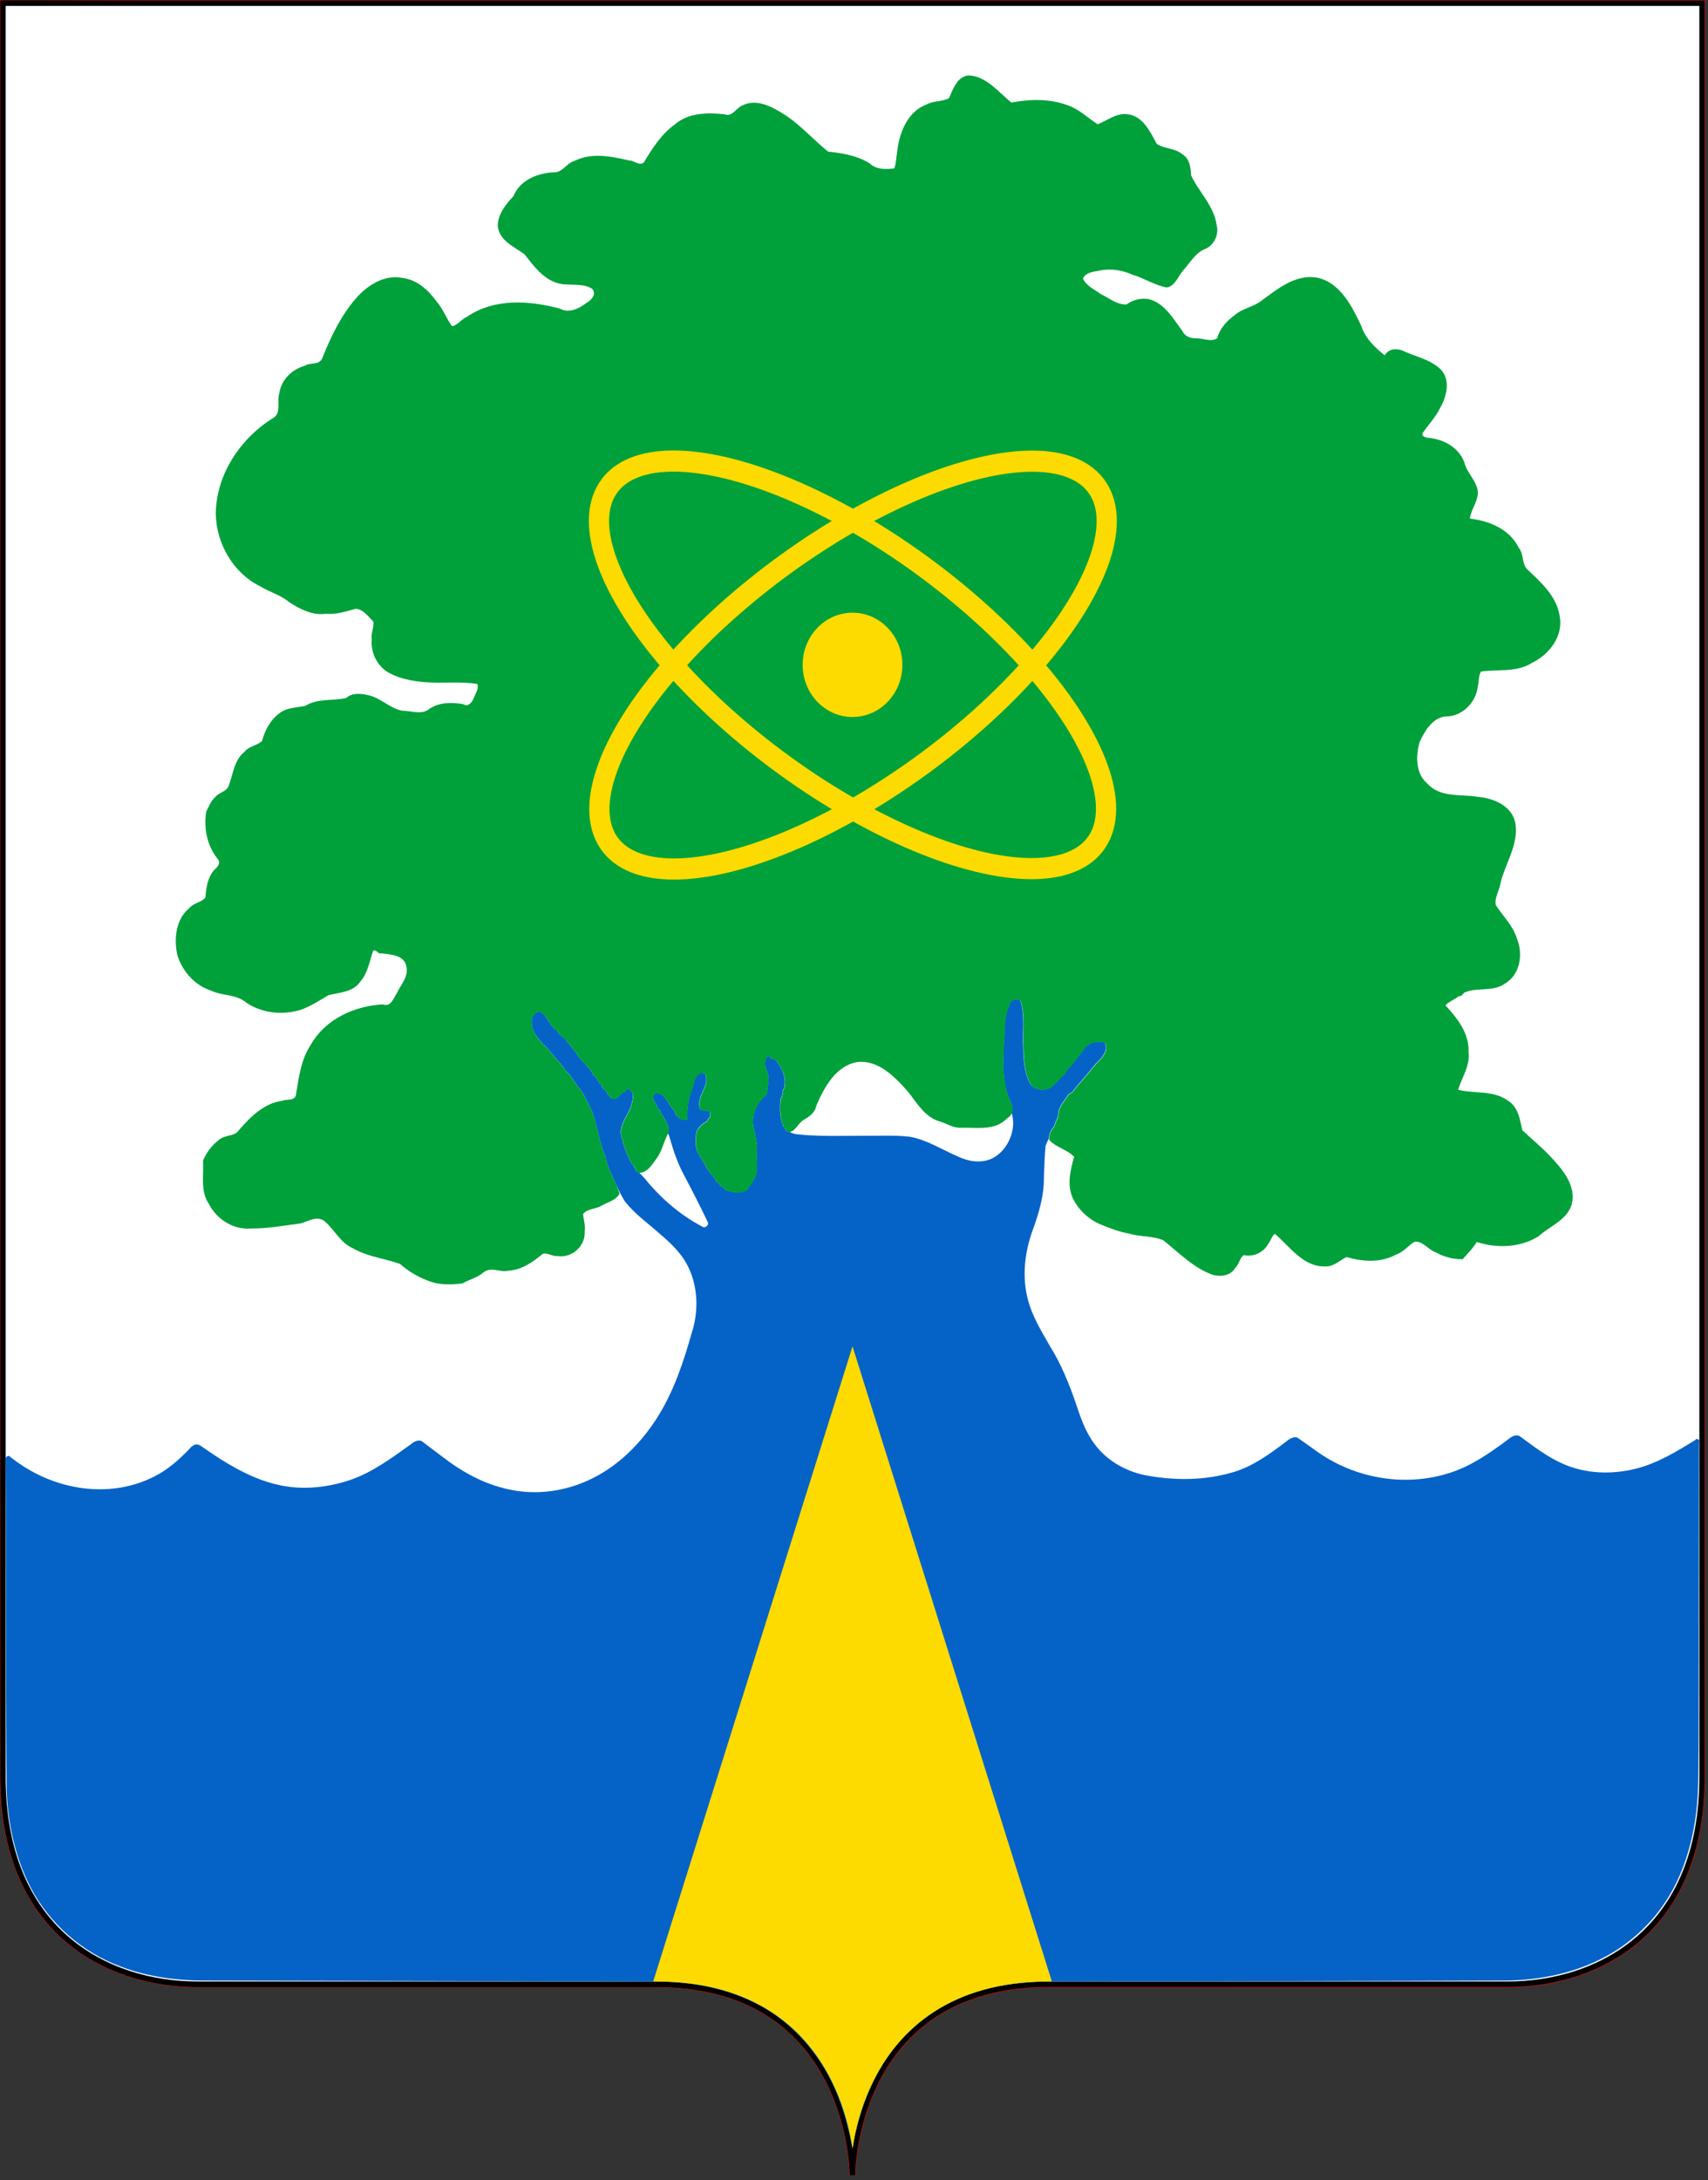
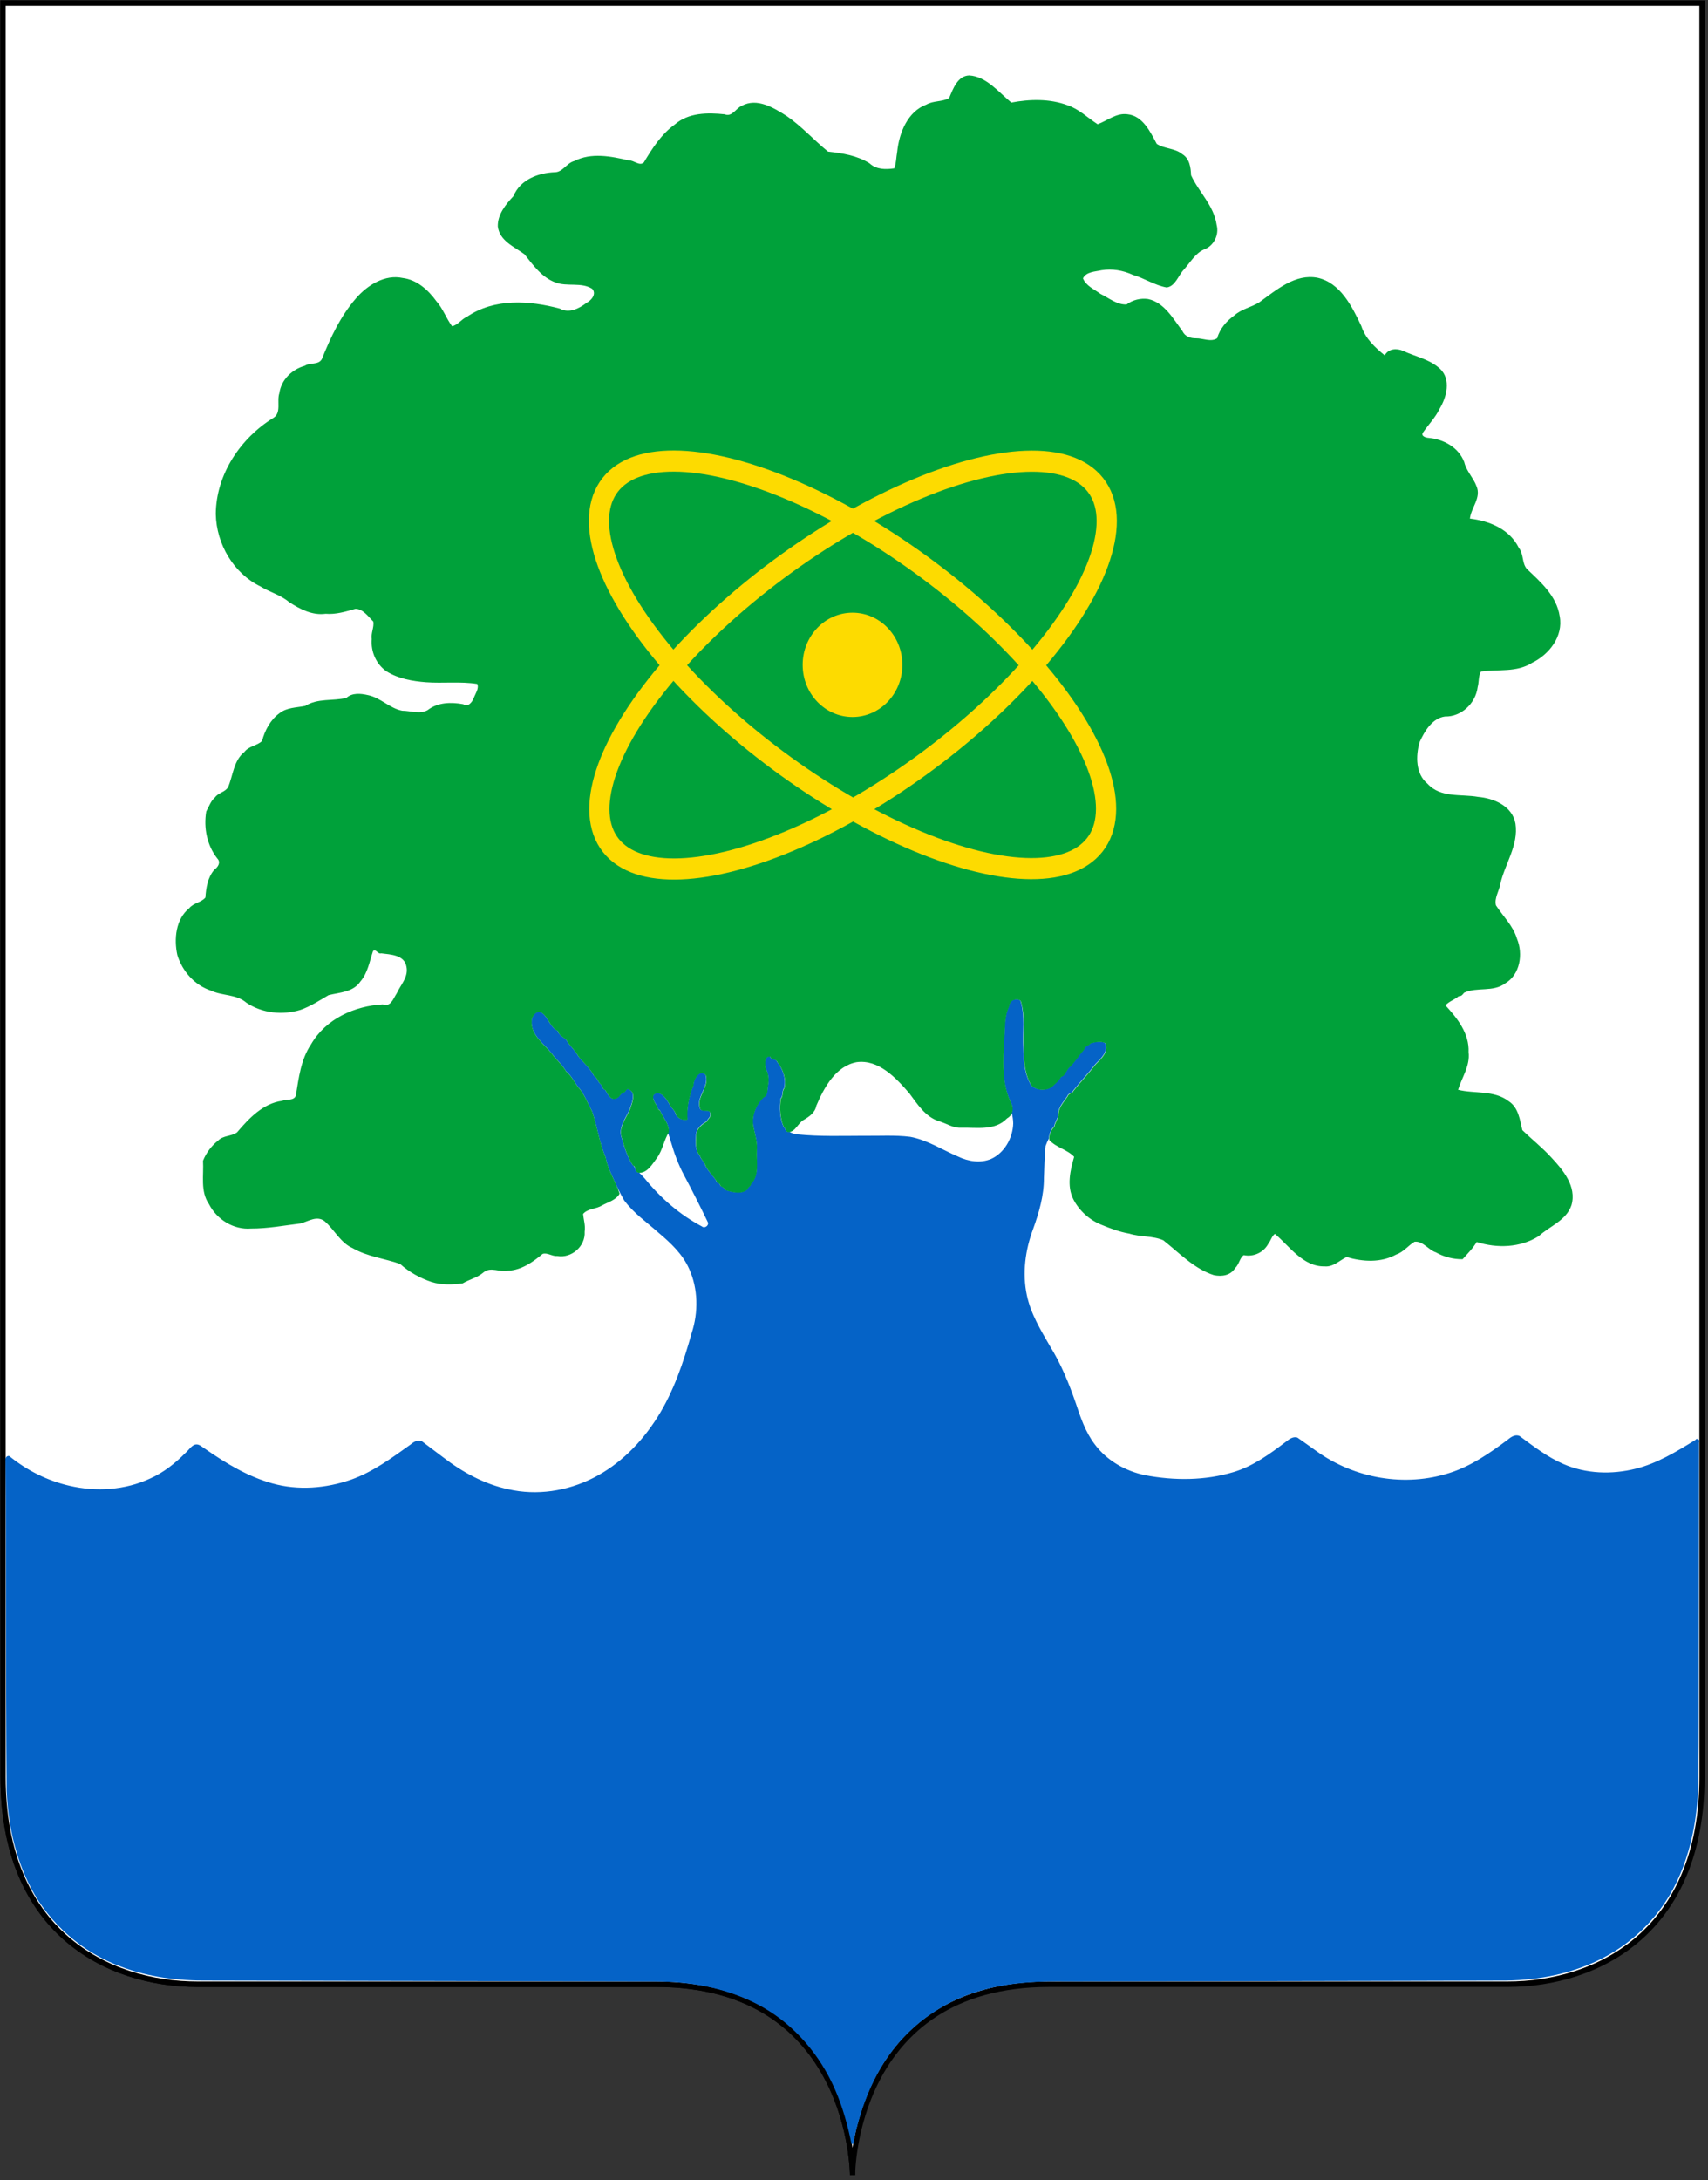
<svg xmlns="http://www.w3.org/2000/svg" xmlns:ns1="http://sodipodi.sourceforge.net/DTD/sodipodi-0.dtd" xmlns:ns2="http://www.inkscape.org/namespaces/inkscape" version="1.1" id="svg2063" width="122.44" height="156.243" viewBox="0 0 122.44 156.243" ns1:docname="Coat_of_arms_of_Dubna.svg" ns2:version="1.1.1 (3bf5ae0d25, 2021-09-20)">
  <rect x="0" y="0" width="122.44" height="156.243" fill="#333333" stroke="none" />
  <defs id="defs2067" />
  <ns1:namedview pagecolor="#ffffff" bordercolor="#666666" borderopacity="1" objecttolerance="10" gridtolerance="10" guidetolerance="10" ns2:pageopacity="0" ns2:pageshadow="2" ns2:window-width="1920" ns2:window-height="1017" id="namedview2065" showgrid="false" ns2:zoom="0.51316815" ns2:cx="346.86487" ns2:cy="696.65275" ns2:window-x="1912" ns2:window-y="-8" ns2:window-maximized="1" ns2:current-layer="g2071" ns2:document-rotation="0" ns2:snap-object-midpoints="true" fit-margin-top="0" fit-margin-left="0" fit-margin-right="0" fit-margin-bottom="0" ns2:pagecheckerboard="0">
    <ns1:guide position="-440.274,-1720.313" orientation="1365.333,0" id="guide2638" />
  </ns1:namedview>
  <g ns2:groupmode="layer" ns2:label="Image" id="g2071" transform="translate(-998.941,511.223)">
    <g id="g2814" transform="matrix(0.109,0,0,0.114,999.16,-510.994)">
-       <path id="path2785" style="color:#000000;font-style:normal;font-variant:normal;font-weight:normal;font-stretch:normal;font-size:medium;line-height:normal;font-family:sans-serif;font-variant-ligatures:normal;font-variant-position:normal;font-variant-caps:normal;font-variant-numeric:normal;font-variant-alternates:normal;font-variant-east-asian:normal;font-feature-settings:normal;font-variation-settings:normal;text-indent:0;text-align:start;text-decoration:none;text-decoration-line:none;text-decoration-style:solid;text-decoration-color:#000000;letter-spacing:normal;word-spacing:normal;text-transform:none;writing-mode:lr-tb;direction:ltr;text-orientation:mixed;dominant-baseline:auto;baseline-shift:baseline;text-anchor:start;white-space:normal;shape-padding:0;shape-margin:0;inline-size:0;clip-rule:nonzero;display:inline;overflow:visible;visibility:visible;isolation:auto;mix-blend-mode:normal;color-interpolation:sRGB;color-interpolation-filters:linearRGB;solid-color:#000000;solid-opacity:1;vector-effect:none;fill:#ffffff;fill-opacity:1;fill-rule:nonzero;stroke:#ff0000;stroke-width:4;stroke-linecap:butt;stroke-linejoin:miter;stroke-miterlimit:4;stroke-dasharray:none;stroke-dashoffset:91.011;stroke-opacity:1;color-rendering:auto;image-rendering:auto;shape-rendering:auto;text-rendering:auto;enable-background:accumulate;stop-color:#000000" d="m 0,0 v 1114.977 c 0,96.562 67.586,130.416 128.09,130.416 h 301.408 c 129.169,0 129.168,119.941 129.168,119.941 0,0 7.6e-4,-119.941 129.17,-119.941 h 301.408 c 60.503,0 128.09,-33.854 128.09,-130.416 V 0 Z" ns1:nodetypes="cssscssscc" />
      <path style="color:#000000;font-style:normal;font-variant:normal;font-weight:normal;font-stretch:normal;font-size:medium;line-height:normal;font-family:sans-serif;font-variant-ligatures:normal;font-variant-position:normal;font-variant-caps:normal;font-variant-numeric:normal;font-variant-alternates:normal;font-variant-east-asian:normal;font-feature-settings:normal;font-variation-settings:normal;text-indent:0;text-align:start;text-decoration:none;text-decoration-line:none;text-decoration-style:solid;text-decoration-color:#000000;letter-spacing:normal;word-spacing:normal;text-transform:none;writing-mode:lr-tb;direction:ltr;text-orientation:mixed;dominant-baseline:auto;baseline-shift:baseline;text-anchor:start;white-space:normal;shape-padding:0;shape-margin:0;inline-size:0;clip-rule:nonzero;display:inline;overflow:visible;visibility:visible;isolation:auto;mix-blend-mode:normal;color-interpolation:sRGB;color-interpolation-filters:linearRGB;solid-color:#000000;solid-opacity:1;vector-effect:none;fill:#ffffff;fill-opacity:1;fill-rule:nonzero;stroke:#000000;stroke-width:3.442;stroke-linecap:butt;stroke-linejoin:miter;stroke-miterlimit:4;stroke-dasharray:none;stroke-dashoffset:91.011;stroke-opacity:1;color-rendering:auto;image-rendering:auto;shape-rendering:auto;text-rendering:auto;enable-background:accumulate;stop-color:#000000" d="m 558.667,1365.333 c 0,0 -10e-6,-119.94 -129.169,-119.94 H 128.091 c -60.503,0 -128.091,-33.854 -128.091,-130.416 V -4.8046875e-5 L 558.667,0.807" id="path2651" ns1:nodetypes="cccccc" />
      <path id="path2661" style="color:#000000;font-style:normal;font-variant:normal;font-weight:normal;font-stretch:normal;font-size:medium;line-height:normal;font-family:sans-serif;font-variant-ligatures:normal;font-variant-position:normal;font-variant-caps:normal;font-variant-numeric:normal;font-variant-alternates:normal;font-variant-east-asian:normal;font-feature-settings:normal;font-variation-settings:normal;text-indent:0;text-align:start;text-decoration:none;text-decoration-line:none;text-decoration-style:solid;text-decoration-color:#000000;letter-spacing:normal;word-spacing:normal;text-transform:none;writing-mode:lr-tb;direction:ltr;text-orientation:mixed;dominant-baseline:auto;baseline-shift:baseline;text-anchor:start;white-space:normal;shape-padding:0;shape-margin:0;inline-size:0;clip-rule:nonzero;display:inline;overflow:visible;visibility:visible;isolation:auto;mix-blend-mode:normal;color-interpolation:sRGB;color-interpolation-filters:linearRGB;solid-color:#000000;solid-opacity:1;vector-effect:none;fill:#ffffff;fill-opacity:1;fill-rule:nonzero;stroke:#000000;stroke-width:3.442;stroke-linecap:butt;stroke-linejoin:miter;stroke-miterlimit:4;stroke-dasharray:none;stroke-dashoffset:91.011;stroke-opacity:1;color-rendering:auto;image-rendering:auto;shape-rendering:auto;text-rendering:auto;enable-background:accumulate;stop-color:#000000" d="m 0,0 v 1114.977 c 0,96.562 67.586,130.416 128.09,130.416 h 301.408 c 129.169,0 129.168,119.941 129.168,119.941 0,0 7.6e-4,-119.941 129.17,-119.941 h 301.408 c 60.503,0 128.09,-33.854 128.09,-130.416 V 0 Z" ns1:nodetypes="cssscssscc" />
      <path id="path2695" style="color:#000000;font-style:normal;font-variant:normal;font-weight:normal;font-stretch:normal;font-size:medium;line-height:normal;font-family:sans-serif;font-variant-ligatures:normal;font-variant-position:normal;font-variant-caps:normal;font-variant-numeric:normal;font-variant-alternates:normal;font-variant-east-asian:normal;font-feature-settings:normal;font-variation-settings:normal;text-indent:0;text-align:start;text-decoration:none;text-decoration-line:none;text-decoration-style:solid;text-decoration-color:#000000;letter-spacing:normal;word-spacing:normal;text-transform:none;writing-mode:lr-tb;direction:ltr;text-orientation:mixed;dominant-baseline:auto;baseline-shift:baseline;text-anchor:start;white-space:normal;shape-padding:0;shape-margin:0;inline-size:0;clip-rule:nonzero;display:inline;overflow:visible;visibility:visible;isolation:auto;mix-blend-mode:normal;color-interpolation:sRGB;color-interpolation-filters:linearRGB;solid-color:#000000;solid-opacity:1;vector-effect:none;fill:#0563c7;fill-opacity:1;fill-rule:nonzero;stroke:none;stroke-width:2.517;stroke-linecap:butt;stroke-linejoin:miter;stroke-miterlimit:4;stroke-dasharray:none;stroke-dashoffset:91.011;stroke-opacity:1;color-rendering:auto;image-rendering:auto;shape-rendering:auto;text-rendering:auto;enable-background:accumulate;stop-color:#000000" d="m 488.742,459.521 c -1.666,0.09 -3.284,1.324 -3.336,3.23 -2.375,4.489 -1.869,9.718 -2.328,14.637 -0.656,10.083 -1.384,21.031 3.502,30.213 0.641,1.378 0.645,2.816 0.133,4.057 0.427,1.627 0.722,3.284 0.736,5 -0.215,6.792 -4.277,13.538 -10.594,16.291 -5.175,2.092 -11.08,1.172 -16.025,-1.121 -7.606,-3.086 -14.739,-7.609 -22.934,-9.033 -7.464,-0.898 -14.993,-0.371 -22.488,-0.484 -10.511,0.025 -21.053,0.365 -31.533,-0.623 -1.384,-0.15 -2.925,-0.455 -4.092,-1.258 -0.125,0.019 -0.248,0.042 -0.379,0.049 -1.741,0.128 -1.417,-1.806 -2.447,-2.305 -1.821,-3.968 -2.011,-8.751 -1.391,-13.039 1.325,-1.275 0.451,-3.468 1.689,-4.768 1.05,-4.127 -0.625,-8.835 -3.357,-12.018 -0.546,-1.66 -3.035,-0.826 -3.297,-2.395 -2.952,-0.98 -2.787,3.807 -2.133,5.568 1.172,2.126 1.437,4.555 1.062,6.99 -0.525,1.809 0.068,5.206 -2.111,5.98 -3.847,3.485 -6.23,9.021 -4.85,14.23 0.727,3.341 1.819,6.578 1.492,10.088 -0.322,5.1 1.329,11.243 -2.6,15.328 -2.9e-4,4.4e-4 2.9e-4,0.002 0,0.002 -0.057,0.086 -0.122,0.168 -0.182,0.252 -0.201,1.2 -1.529,1.211 -1.633,2.402 -2.976,2.53 -7.195,1.397 -10.547,0.467 -0.722,-0.973 -1.592,-1.557 -2.672,-1.998 0.03,-0.376 -0.075,-0.629 -0.246,-0.818 -0.006,-0.006 -0.012,-0.012 -0.018,-0.018 -0.53,-0.559 -1.663,-0.557 -1.666,-1.584 -1.58,-2.265 -3.842,-4.236 -5.148,-6.803 -0.536,-1.875 -2.115,-2.755 -2.713,-4.693 -2.254,-2.417 -2.026,-5.958 -1.83,-9.074 0.048,-3.263 2.843,-5.422 5.439,-6.756 0.111,-1.314 1.701,-1.534 1.359,-3.066 0.402,-2.985 -3.616,-0.741 -4.803,-2.545 -2.204,-5.476 4.47,-10.009 2.686,-15.523 -2.609,-3.151 -6.003,1.865 -5.879,4.592 -2.178,4.941 -3.319,10.35 -2.908,15.803 -2.033,0.479 -4.345,-0.359 -5.551,-2.117 -0.398,-2.157 -2.508,-3.335 -3.322,-5.256 -1.266,-2.028 -3.308,-5.135 -6.088,-4.682 -3.165,0.596 -0.796,4.367 0.352,5.807 0.41,1.028 0.121,1.468 1.342,2.02 1.39,3.25 4.543,6.132 4.314,9.934 -0.128,0.194 -0.233,0.4 -0.352,0.6 0.442,1.105 0.85,2.224 1.178,3.377 1.68,5.611 3.75,11.129 6.658,16.229 3.952,7.114 7.757,14.312 11.41,21.584 0.306,1.497 -1.761,2.733 -2.93,1.744 -10.528,-5.31 -19.782,-12.957 -27.404,-21.922 -0.902,-1.013 -1.915,-1.96 -2.895,-2.934 -0.098,-0.005 -0.193,10e-4 -0.293,-0.01 -1.3,-0.152 -1.363,-1.205 -1.621,-2.098 -0.276,-0.355 -0.529,-0.724 -0.764,-1.107 -0.106,-0.054 -0.221,-0.101 -0.359,-0.131 -2.366,-3.575 -3.995,-7.878 -5.109,-12.107 -2.324,-5.218 2.193,-9.768 3.996,-14.33 0.816,-2.487 2.666,-6.972 -0.641,-8.383 -1.351,-0.797 -1.491,0.64 -2.256,1.219 -1.876,0.273 -2.159,2.199 -3.771,2.76 -2.818,1.331 -4.273,-1.908 -5.455,-3.799 -1.249,-0.24 -1.308,-1.46 -1.918,-2.398 -1.623,-1.07 -1.853,-3.319 -3.549,-4.115 -1.565,-3.248 -5.035,-6.014 -7.447,-8.922 -1.633,-2.836 -4.276,-4.972 -5.961,-7.746 -1.196,-1.02 -3.623,-2.061 -3.988,-4.053 -3.459,-1.325 -4.351,-5.637 -7.137,-7.85 -2.451,-2.166 -5.309,0.653 -5.389,3.287 -0.521,6.36 5.718,10.443 9.393,14.725 2.198,2.921 5.188,5.279 7.104,8.414 2.899,2.317 4.294,5.745 6.793,8.367 2.369,3.036 3.858,6.708 5.744,10.082 2.558,6.906 3.456,14.415 6.545,21.146 0.393,2.134 1.125,4.146 1.982,6.113 0.477,1.047 0.965,2.089 1.449,3.133 0.599,1.238 1.201,2.475 1.766,3.727 1.159,2.355 2.384,4.674 3.756,6.914 4.604,5.994 11.022,10.153 16.695,15.027 5.696,4.603 11.387,9.672 14.535,16.43 4.378,9.157 4.523,20.008 1.264,29.537 -3.958,13.473 -8.678,26.938 -16.469,38.727 -7.717,11.717 -18.219,21.836 -30.932,27.957 -12.546,6.081 -27.114,8.189 -40.787,5.203 -11.46,-2.305 -22.049,-7.816 -31.404,-14.709 -3.447,-2.442 -6.835,-4.964 -10.273,-7.418 -1.973,-0.87 -4.012,0.421 -5.518,1.627 -9.01,6.156 -18.086,12.578 -28.525,16.088 -12.111,4.004 -25.406,5.044 -37.805,1.723 -11.677,-3.091 -22.272,-9.181 -32.258,-15.826 -1.537,-0.848 -3.003,-2.51 -4.928,-2.049 -2.009,0.63 -3.096,2.597 -4.67,3.855 -4.947,4.776 -10.525,9.012 -16.887,11.715 -12.166,5.42 -26.09,6.25 -39.014,3.357 -10.473,-2.306 -20.383,-7.038 -28.838,-13.625 -1.132,-0.388 -2.131,0.984 -1.816,2.02 0.282,23.199 0.146,46.399 0.23,69.6 0.055,27.466 0.042,54.932 0.307,82.396 0.687,15.366 4.18,30.789 11.549,44.373 9.273,16.994 25.226,30.026 43.443,36.4 13.449,4.913 27.881,6.575 42.139,6.402 67.97,0.184 135.941,0.213 203.91,0.406 6.397,0.072 12.8,-0.05 19.191,0.262 14.999,0.867 30.018,4.341 43.326,11.455 15.488,8.365 27.83,22.129 35.047,38.133 3.612,7.939 6.044,16.364 7.863,24.879 1.289,0.438 1.142,-1.43 1.211,-2.219 3.119,-13.514 8.175,-26.783 16.416,-38.037 11.372,-15.631 28.666,-26.629 47.438,-30.994 12.541,-3.119 25.545,-3.613 38.412,-3.471 70.482,-0.121 140.964,-0.183 211.445,-0.406 16.295,-0.173 32.759,-3.363 47.361,-10.773 12.604,-6.395 23.541,-16.128 31.07,-28.113 5.38,-8.492 8.949,-18.042 11.18,-27.816 2.111,-9.237 2.875,-18.731 2.875,-28.191 0.225,-18.701 0.124,-37.405 0.184,-56.107 0.04,-32.179 0.079,-64.357 0.119,-96.535 0.819,-0.933 -1.103,-2.259 -1.662,-1.125 -9.126,5.393 -18.465,10.854 -28.887,13.295 -11.396,2.691 -23.718,2.358 -34.611,-2.168 -7.668,-3.161 -14.381,-8.124 -21.113,-12.877 -2.02,-0.937 -4.144,0.381 -5.68,1.645 -8.617,6.147 -17.613,12.135 -27.83,15.25 -21.495,6.684 -45.874,2.703 -64.361,-10.055 -3,-2.049 -5.987,-4.113 -9.018,-6.117 -2.128,-0.715 -4.097,0.796 -5.705,2.002 -7.71,5.587 -15.73,11.16 -24.988,13.82 -13.81,3.98 -28.528,3.995 -42.602,1.457 -9.367,-1.856 -18.383,-6.646 -24.285,-14.279 -4.428,-5.576 -6.825,-12.379 -9.131,-19.025 -3.28,-9.073 -7.109,-18.015 -12.4,-26.115 -4.435,-7.355 -9.187,-14.79 -11.066,-23.289 -2.288,-10.199 -0.768,-20.96 3.033,-30.605 2.815,-7.474 5.193,-15.291 5.16,-23.352 0.183,-4.911 0.296,-9.83 0.789,-14.723 0.44,-1.229 1.005,-2.39 1.625,-3.521 -0.046,-1.999 1.128,-4.253 2.523,-5.557 0.301,-1.8 1.483,-3.176 1.895,-4.877 -0.195,-3.671 2.5,-6.222 4.414,-8.945 0.453,-1.581 2.402,-1.236 2.836,-2.572 3.486,-4.169 7.335,-8.028 10.727,-12.25 2.633,-2.511 6.318,-5.628 4.588,-9.699 -2.074,-1.031 -4.822,-0.44 -7.02,0.096 -0.818,1.123 -2.876,1.321 -3.076,2.781 -2.316,2.522 -4.229,5.336 -6.572,7.865 -2.061,1.076 -2.299,4.363 -4.629,4.797 -0.938,1.907 -2.906,3.22 -4.512,4.717 -2.819,1.83 -7.352,1.567 -9.789,-0.838 -3.128,-4.933 -3.631,-11.163 -3.729,-16.914 -0.49,-7.272 0.986,-14.953 -1.396,-21.949 -0.634,-0.475 -1.401,-0.672 -2.158,-0.631 z" transform="matrix(1.367,0,0,1.367,-2,-2)" />
-       <path id="path2756" style="color:#000000;font-style:normal;font-variant:normal;font-weight:normal;font-stretch:normal;font-size:medium;line-height:normal;font-family:sans-serif;font-variant-ligatures:normal;font-variant-position:normal;font-variant-caps:normal;font-variant-numeric:normal;font-variant-alternates:normal;font-variant-east-asian:normal;font-feature-settings:normal;font-variation-settings:normal;text-indent:0;text-align:start;text-decoration:none;text-decoration-line:none;text-decoration-style:solid;text-decoration-color:#000000;letter-spacing:normal;word-spacing:normal;text-transform:none;writing-mode:lr-tb;direction:ltr;text-orientation:mixed;dominant-baseline:auto;baseline-shift:baseline;text-anchor:start;white-space:normal;shape-padding:0;shape-margin:0;inline-size:0;clip-rule:nonzero;display:inline;overflow:visible;visibility:visible;isolation:auto;mix-blend-mode:normal;color-interpolation:sRGB;color-interpolation-filters:linearRGB;solid-color:#000000;solid-opacity:1;vector-effect:none;fill:#fddb00;fill-opacity:1;fill-rule:nonzero;stroke:none;stroke-width:3.442;stroke-linecap:butt;stroke-linejoin:miter;stroke-miterlimit:4;stroke-dasharray:none;stroke-dashoffset:91.011;stroke-opacity:1;color-rendering:auto;image-rendering:auto;shape-rendering:auto;text-rendering:auto;enable-background:accumulate;stop-color:#000000" d="M 558.666,844.387 427.566,1243.672 h 1.932 c 65.117,0 98.164,30.468 114.537,60.875 8.908,16.544 12.785,32.586 14.631,44.225 1.846,-11.639 5.722,-27.681 14.631,-44.225 16.373,-30.407 49.422,-60.875 114.539,-60.875 h 1.932 z" />
      <path style="fill:#00a13a;fill-opacity:1;stroke:none;stroke-width:2.386;stroke-dashoffset:91.011" d="m 635.407,45.411 c -7.585,0.229 -10.647,8.362 -13.185,14.197 -4.491,2.527 -10.336,1.549 -14.974,4.113 -12.318,4.38 -17.9,17.662 -19.211,29.747 -0.663,3.389 -0.619,7.23 -1.893,10.358 -5.6,0.78 -11.796,0.849 -16.261,-3.159 -8.243,-4.963 -17.979,-6.393 -27.32,-7.377 -9.265,-7.174 -17.411,-15.966 -27.247,-22.413 -8.548,-5.192 -19.492,-11.612 -29.53,-6.363 -3.877,1.596 -6.321,7.218 -11.172,5.324 -11.224,-1.096 -23.815,-1.163 -32.957,6.501 -8.724,6.013 -14.695,14.942 -20.205,23.719 -2.812,2.629 -6.637,-1.423 -9.808,-1.208 -11.785,-2.61 -24.703,-5.131 -36.082,0.41 -4.991,1.274 -7.467,7.08 -12.849,7.012 -10.643,0.438 -22.538,4.52 -27.065,15.05 -4.976,5.117 -10.485,11.462 -10.265,19.049 1.2,9.17 10.956,12.764 17.549,17.482 5.731,6.884 11.421,14.526 20.236,17.658 7.753,2.906 17.003,-0.312 24.243,4.002 3.166,3.255 -0.584,7.39 -3.686,8.875 -4.99,3.638 -11.474,6.783 -17.547,3.608 -20.045,-5.115 -43.078,-6.658 -61.159,5.185 -3.489,1.414 -6.086,5.297 -9.738,5.878 -3.805,-4.89 -5.975,-11.078 -10.304,-15.716 -5.468,-7.2 -12.818,-13.492 -22.133,-14.583 -11.573,-2.416 -23.055,4.344 -30.612,12.649 -10.125,11.044 -16.8,24.624 -22.547,38.299 -2.307,3.954 -7.741,1.984 -11.186,4.231 -8.257,2.164 -15.496,8.565 -16.802,17.277 -1.816,5.038 1.603,12.342 -4.019,15.548 -21.166,12.423 -37.608,35.249 -37.766,60.371 0.375,19.038 11.899,37.413 29.26,45.48 6.224,3.696 13.366,5.335 19.041,9.968 7.217,4.422 15.217,8.417 23.949,7.273 6.744,0.55 13.21,-1.376 19.583,-3.114 5.01,0.021 8.411,4.889 11.754,7.994 0.638,3.555 -1.634,7.281 -1.025,11.01 -0.708,8.017 3.012,15.904 9.751,20.329 7.722,4.607 17.051,6.158 25.919,6.812 11.195,0.783 22.623,-0.612 33.696,1.062 1.422,2.827 -1.365,6.319 -2.344,9.03 -1.112,2.567 -3.797,5.765 -6.789,3.724 -7.99,-1.425 -16.711,-1.297 -23.516,3.735 -4.988,2.709 -11.14,0.369 -16.66,0.362 -8.189,-1.442 -14.335,-8.282 -22.603,-9.833 -4.724,-1.042 -10.287,-1.576 -14.182,1.791 -8.899,2.024 -18.839,0.074 -26.998,4.996 -5.802,1.161 -12.159,0.888 -17.126,4.74 -5.763,4.018 -9.491,10.696 -11.282,17.302 -3.327,3.086 -8.64,3.118 -11.617,6.919 -7.047,5.303 -7.451,14.675 -10.696,22.09 -2.038,3.267 -6.33,3.39 -8.656,6.483 -2.812,2.275 -3.953,5.792 -5.736,8.823 -1.816,10.332 0.507,21.328 7.238,29.53 2.632,2.561 0.332,5.587 -2.004,7.2 -4.271,4.761 -5.371,11.266 -5.776,17.369 -2.751,3.216 -7.877,3.362 -10.69,6.772 -8.798,6.78 -10.115,19.282 -7.781,29.41 3.373,10.426 11.552,19.029 22.064,22.34 7.585,3.432 16.691,2.155 23.381,7.651 10.454,6.674 23.82,7.921 35.611,4.468 6.536,-2.21 12.456,-5.904 18.386,-9.24 7.341,-1.802 16.182,-1.765 21.014,-8.673 4.791,-5.301 5.954,-12.569 8.224,-18.993 1.893,-1.786 3.177,2.113 5.414,1.367 6.018,0.761 15.268,0.879 16.594,8.449 1.395,6.437 -3.832,11.345 -6.383,16.682 -2.408,3.501 -3.894,8.753 -9.192,6.967 -18.277,0.979 -37.362,8.89 -47.164,25.089 -6.699,9.447 -8.129,21.165 -10.013,32.246 -1.275,3.439 -6.33,2.14 -9.123,3.297 -12.416,1.638 -21.656,10.9 -29.547,19.824 -3.74,2.595 -8.961,1.809 -12.437,5.146 -4.319,3.221 -7.961,7.871 -9.945,12.705 0.579,9.052 -1.858,19.2 3.852,27.127 5.33,9.952 16.343,16.343 27.692,15.482 10.98,0.048 21.858,-1.928 32.729,-3.213 5.074,-1.359 10.72,-5.137 15.729,-1.373 6.414,5.262 10.425,13.627 18.451,16.921 9.635,5.351 20.965,6.459 31.182,9.925 5.978,5.131 13.202,8.964 20.685,11.332 6.494,1.972 13.754,1.722 20.444,0.867 4.406,-2.49 9.699,-3.556 13.741,-6.904 4.779,-3.815 10.792,0.187 16.218,-1.042 8.673,-0.408 16.087,-5.324 22.631,-10.571 3.134,-0.99 6.374,1.678 9.715,1.333 9.059,1.518 18.535,-5.877 17.924,-15.336 0.63,-3.786 -0.727,-7.511 -1.015,-11.136 2.984,-3.398 8.48,-3.018 12.268,-5.254 3.956,-2.099 9.401,-3.41 11.737,-7.453 -2.564,-7.808 -7.639,-14.685 -9.142,-22.847 -4.224,-9.204 -5.452,-19.472 -8.949,-28.915 -2.579,-4.614 -4.614,-9.633 -7.854,-13.784 -3.417,-3.586 -5.322,-8.274 -9.286,-11.442 -2.619,-4.287 -6.709,-7.511 -9.715,-11.504 -5.024,-5.855 -13.554,-11.437 -12.841,-20.133 0.109,-3.602 4.015,-7.457 7.367,-4.495 3.808,3.025 5.031,8.923 9.76,10.734 0.499,2.724 3.817,4.146 5.452,5.54 2.303,3.792 5.918,6.715 8.151,10.592 3.298,3.976 8.044,7.757 10.184,12.198 2.319,1.089 2.634,4.166 4.854,5.629 0.834,1.283 0.914,2.95 2.622,3.279 1.617,2.586 3.607,7.014 7.46,5.194 2.204,-0.767 2.591,-3.401 5.156,-3.774 1.046,-0.792 1.235,-2.756 3.083,-1.667 4.521,1.929 1.993,8.062 0.878,11.462 -2.466,6.238 -8.644,12.46 -5.465,19.594 1.524,5.782 3.751,11.667 6.986,16.555 2.487,0.54 0.831,4.221 3.754,4.563 5.568,0.607 9.146,-5.454 12.124,-9.292 3.725,-4.878 4.597,-11.259 7.876,-16.233 0.312,-5.198 -4,-9.139 -5.9,-13.582 -1.669,-0.753 -1.274,-1.357 -1.834,-2.763 -1.569,-1.968 -4.81,-7.123 -0.481,-7.938 3.801,-0.62 6.595,3.628 8.326,6.4 1.114,2.627 3.997,4.238 4.541,7.186 1.649,2.403 4.811,3.55 7.59,2.895 -0.562,-7.456 1,-14.851 3.977,-21.607 -0.17,-3.728 4.47,-10.588 8.038,-6.279 2.44,7.54 -6.686,13.74 -3.672,21.227 1.622,2.466 7.117,-0.601 6.567,3.481 0.466,2.095 -1.707,2.396 -1.859,4.192 -3.55,1.824 -7.372,4.776 -7.438,9.238 -0.267,4.261 -0.579,9.103 2.504,12.408 0.817,2.651 2.974,3.852 3.707,6.416 1.787,3.509 4.88,6.205 7.04,9.302 0.005,1.886 2.807,1.229 2.639,3.308 1.477,0.603 2.666,1.403 3.653,2.734 4.583,1.272 10.352,2.821 14.421,-0.638 0.145,-1.666 2.053,-1.631 2.261,-3.386 5.676,-5.583 3.329,-14.13 3.775,-21.205 0.447,-4.799 -1.048,-9.225 -2.042,-13.794 -1.888,-7.123 1.371,-14.693 6.632,-19.458 2.98,-1.059 2.169,-5.705 2.886,-8.179 0.512,-3.329 0.152,-6.652 -1.451,-9.558 -0.894,-2.408 -1.122,-8.953 2.915,-7.613 0.358,2.145 3.761,1.006 4.507,3.276 3.736,4.352 6.027,10.787 4.591,16.431 -1.694,1.777 -0.497,4.775 -2.31,6.519 -0.849,5.864 -0.587,12.404 1.903,17.83 1.408,0.682 0.965,3.324 3.345,3.15 4.423,-0.225 6.136,-5.826 9.869,-7.697 3.61,-2.043 7.349,-4.42 8.224,-8.859 5.154,-11.667 12.888,-24.979 26.56,-27.4 14.413,-1.807 25.744,9.782 34.579,19.557 5.339,6.851 10.468,14.67 19.192,17.488 5.038,1.303 9.489,4.492 14.863,4.206 10.115,-0.271 22.251,2.117 30.209,-5.878 3.417,-1.773 4.661,-5.556 3.049,-9.023 -6.681,-12.555 -5.684,-27.524 -4.786,-41.311 0.628,-6.725 -0.065,-13.876 3.182,-20.014 0.103,-3.792 4.739,-5.633 7.513,-3.554 3.257,9.567 1.239,20.068 1.909,30.011 0.134,7.863 0.822,16.383 5.099,23.128 3.332,3.289 9.531,3.649 13.385,1.146 2.196,-2.046 4.887,-3.842 6.169,-6.45 3.186,-0.593 3.511,-5.088 6.329,-6.559 3.204,-3.459 5.82,-7.306 8.986,-10.754 0.274,-1.997 3.087,-2.268 4.206,-3.804 3.005,-0.732 6.763,-1.539 9.598,-0.129 2.365,5.566 -2.673,9.829 -6.273,13.262 -4.637,5.772 -9.9,11.047 -14.666,16.747 -0.594,1.826 -3.258,1.358 -3.878,3.519 -2.618,3.724 -6.303,7.21 -6.035,12.229 -0.562,2.326 -2.178,4.208 -2.591,6.669 -2.114,1.977 -3.88,5.553 -3.386,8.477 4.509,4.781 11.832,5.928 16.331,10.547 -2.563,8.493 -4.967,18.298 -0.52,26.703 3.896,7.303 10.856,13.156 18.533,16.05 5.88,2.319 11.948,4.499 18.278,5.536 7.278,2.197 15.364,1.279 22.337,4.179 10.505,7.949 20.348,17.94 33.211,21.908 5.163,1.052 11.069,0.32 14.099,-4.509 2.523,-2.144 3.117,-6.664 5.636,-8.041 6.361,1.223 13.004,-1.552 16.19,-7.275 1.529,-1.788 2.401,-5.065 4.302,-6.091 9.788,7.998 18.619,20.721 32.672,20.435 5.638,0.514 9.773,-3.742 14.446,-5.88 10.649,3.01 22.556,3.727 32.679,-1.613 4.772,-1.509 7.861,-5.644 12.018,-8.002 5.439,-0.621 9.095,5.117 13.98,6.648 5.412,2.9 11.499,4.435 17.636,4.331 3.235,-3.471 6.728,-6.776 9.264,-10.822 13.326,4.074 28.719,3.647 40.828,-3.7 7.192,-6.318 18.037,-9.737 21.488,-19.449 3.587,-11.836 -5.673,-22.249 -13.322,-30.063 -5.891,-6.17 -12.813,-11.39 -18.999,-17.126 -1.608,-6.562 -2.567,-14.195 -8.889,-18.128 -9.597,-7.139 -22.594,-4.631 -33.349,-7.233 2.476,-7.792 7.988,-14.988 6.893,-23.643 0.556,-11.856 -7.497,-21.418 -15.204,-29.424 2.533,-2.668 6.023,-3.503 8.735,-5.771 1.788,0.123 2.549,-1.006 3.504,-2.146 8.578,-3.865 19.152,-0.139 27.2,-5.99 9.652,-5.475 11.727,-18.321 7.618,-27.944 -2.592,-8.236 -9.14,-14.098 -13.842,-21.017 -1.213,-4.448 2.095,-8.99 2.843,-13.363 3.007,-12.704 12.127,-24.445 9.989,-38.028 -2.069,-11.178 -14.399,-15.959 -24.527,-16.791 -11.108,-1.917 -24.714,0.795 -33.303,-8.274 -7.877,-6.133 -7.857,-17.474 -5.205,-26.204 3.276,-6.932 8.421,-15.066 16.719,-16.072 10.528,0.275 20.112,-8.074 21.462,-18.517 0.92,-3.094 0.43,-7.124 2.188,-9.735 11.259,-1.576 23.519,0.751 33.698,-5.549 10.947,-5.094 20.578,-16.468 18.049,-29.23 -2.003,-12.75 -12.559,-21.541 -21.579,-29.702 -3.365,-3.754 -1.984,-9.378 -5.295,-13.28 -6.092,-11.886 -19.608,-16.983 -32.151,-18.39 0.703,-6.82 7.637,-13.152 4.298,-20.411 -2.06,-5.367 -6.62,-9.344 -8.03,-15.072 -3.785,-9.538 -13.918,-14.498 -23.664,-15.297 -1.696,-0.13 -5.164,-1.141 -3.392,-3.456 3.62,-4.974 8.167,-9.411 10.994,-15.048 4.486,-7.188 7.413,-18.153 0.309,-24.74 -6.869,-6.197 -16.362,-7.771 -24.58,-11.464 -4.129,-1.696 -9.503,-1.438 -11.973,2.858 -6.402,-4.97 -12.686,-10.521 -15.402,-18.429 -6.107,-12.418 -13.922,-27.242 -28.741,-30.331 -14.7,-2.778 -27.142,7.67 -38.415,15.445 -5.265,3.161 -11.651,4.136 -16.432,8.278 -5.083,3.501 -9.482,8.274 -11.207,14.266 -3.978,2.635 -9.441,-0.037 -13.884,0.052 -3.677,0.01 -7.171,-1 -8.951,-4.5 -6.092,-7.871 -12.092,-18.097 -22.627,-20.191 -4.966,-0.647 -10.044,0.521 -14.085,3.386 -6.225,0.393 -11.721,-4.084 -17.157,-6.596 -3.981,-2.847 -9.637,-5.068 -11.551,-9.796 2.133,-4.233 8.125,-4.2 12.229,-5.11 7.004,-1.081 14.06,0.092 20.498,2.893 7.529,2.08 14.498,6.617 22.306,7.946 5.762,-0.722 7.679,-7.678 11.383,-11.292 4.051,-4.346 7.556,-10.273 13.161,-12.569 6.274,-2.12 10.118,-9.017 8.326,-15.465 -1.824,-12.153 -11.699,-20.589 -16.82,-31.192 -0.2,-4.934 -0.959,-10.484 -5.714,-13.244 -4.873,-3.907 -11.82,-3.281 -16.865,-6.509 -4.305,-7.682 -9.234,-17.634 -19.192,-18.608 -7.294,-1.018 -13.281,4.027 -19.674,6.281 -6.509,-4.042 -12.293,-9.573 -19.804,-11.964 -11.782,-4.184 -24.793,-3.869 -36.971,-1.671 -8.236,-6.485 -16.432,-16.466 -27.685,-17.049 z" id="path2687" ns1:nodetypes="sccccccccccccccccccccccccccccccccccccccccccccccccccccccccccccccccccccccccccccccccccccccccccccccccccccccccccccccccccccccccccccccccccccccccccccccccccccccccccccccccccccccccccccccccccccccccccccccccccccccccccccccccccccccccccccccccccccccccccccccccccss" />
      <g id="g2711" transform="translate(-0.306,3.787)" style="stroke:#fddb00;stroke-opacity:1">
        <ellipse style="opacity:1;fill:none;stroke:#fddb00;stroke-width:13.288;stroke-miterlimit:4;stroke-dasharray:none;stroke-dashoffset:91.011;stroke-opacity:1" id="path2705" cx="694.174" cy="21.226" rx="195.518" ry="77.407" transform="rotate(34.652)" />
        <ellipse style="opacity:1;fill:none;stroke:#fddb00;stroke-width:13.288;stroke-miterlimit:4;stroke-dasharray:none;stroke-dashoffset:91.011;stroke-opacity:1" id="ellipse2707" cx="-225.472" cy="656.879" rx="195.518" ry="77.407" transform="matrix(-0.823,0.569,0.569,0.823,0,0)" />
      </g>
      <circle style="opacity:1;fill:#fddb00;fill-opacity:1;stroke:none;stroke-width:14.561;stroke-miterlimit:4;stroke-dasharray:none;stroke-dashoffset:91.011;stroke-opacity:1" id="path2713" cx="558.667" cy="415.949" r="32.788" />
    </g>
  </g>
</svg>